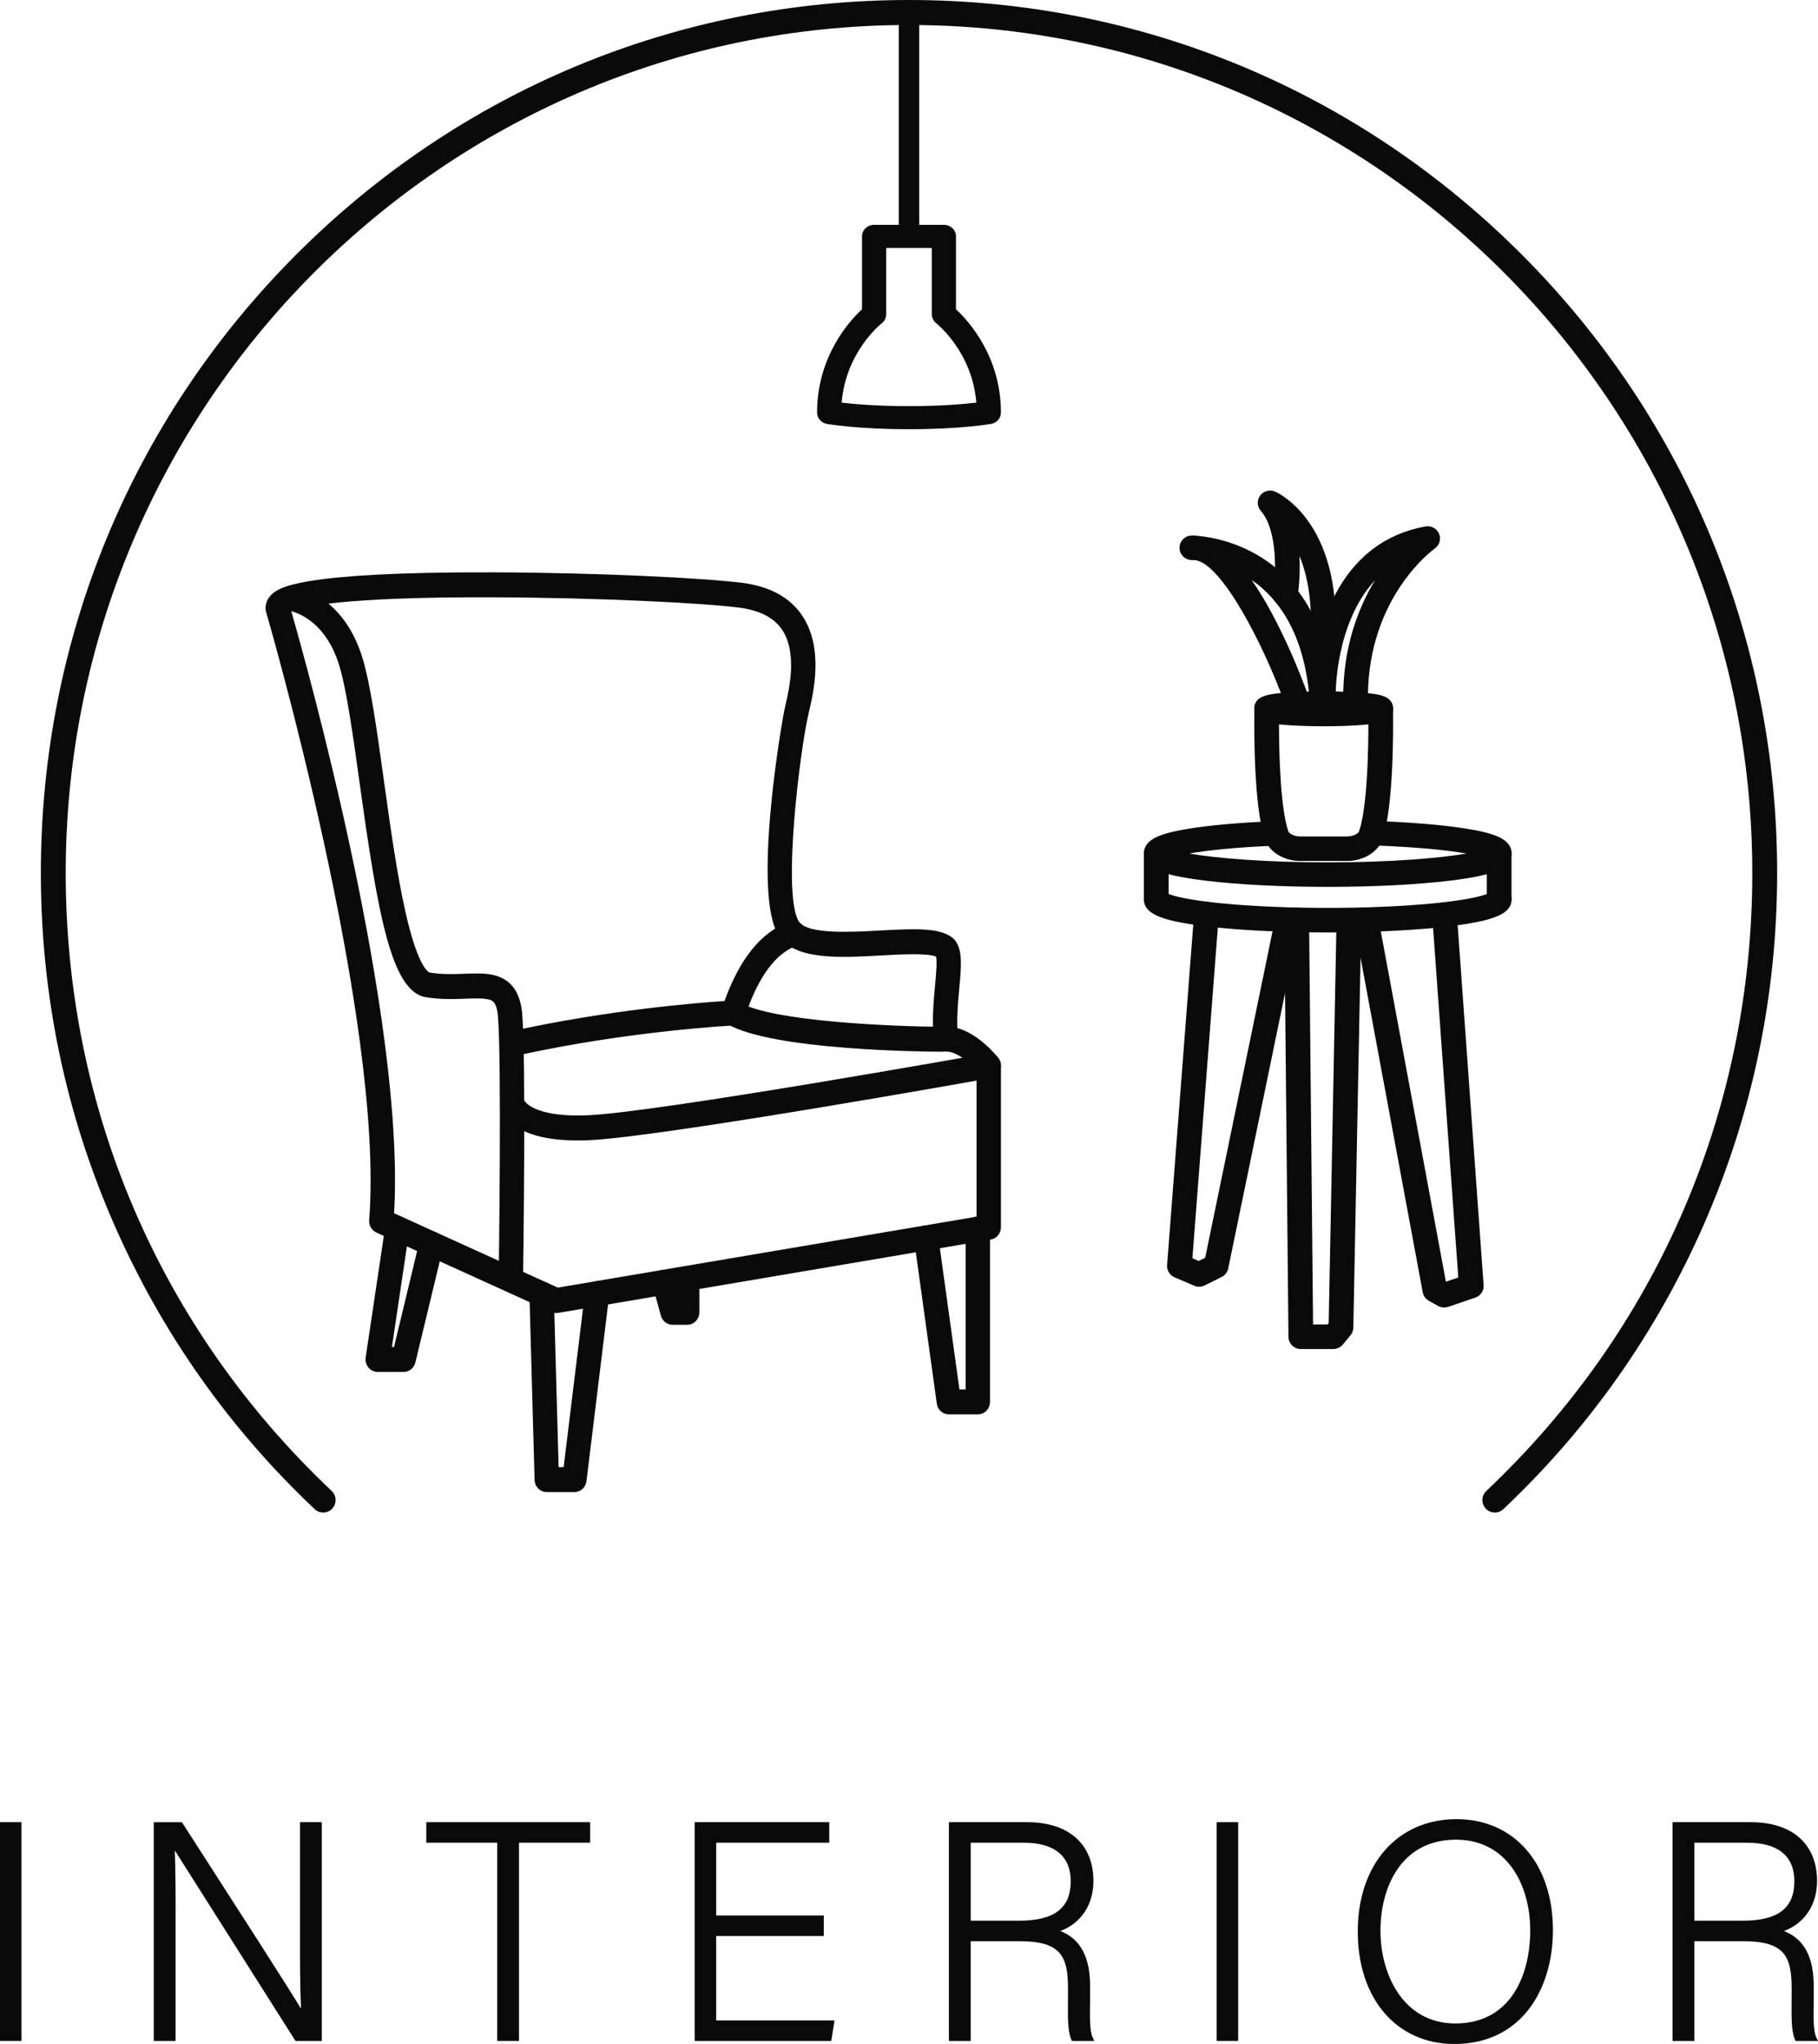
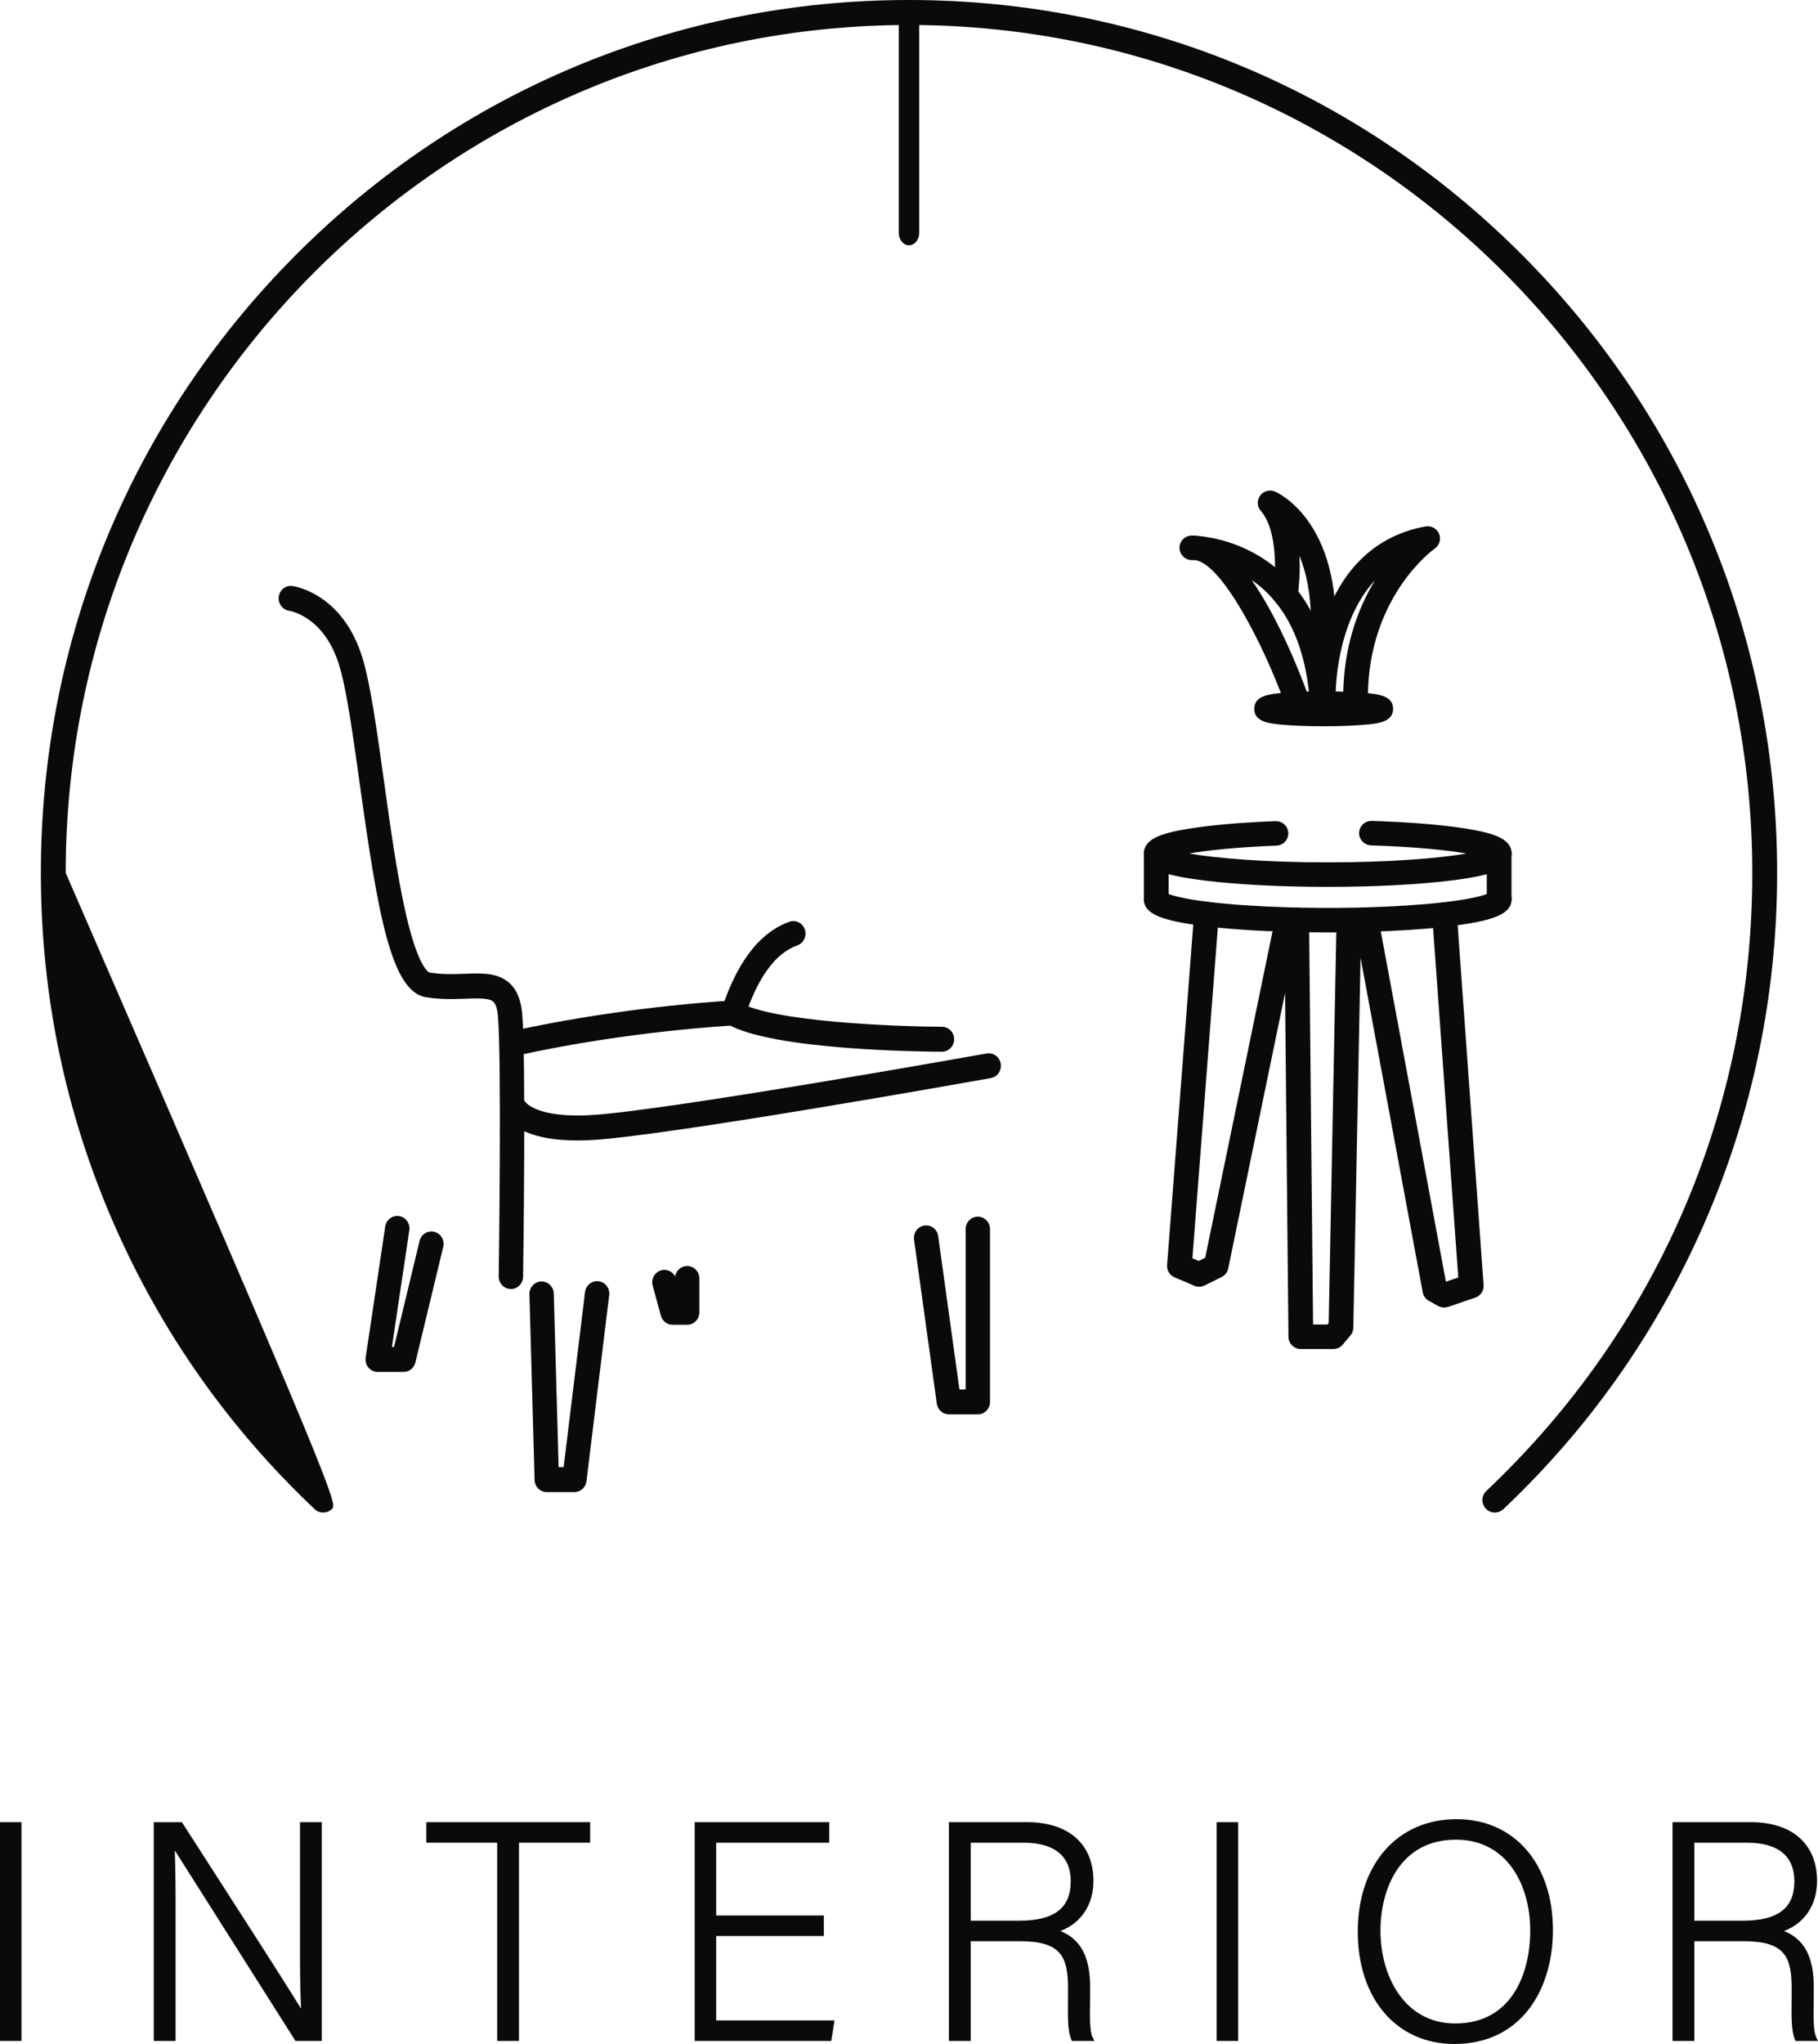
<svg xmlns="http://www.w3.org/2000/svg" width="89" height="100" viewBox="0 0 89 100" fill="none">
-   <path d="M73.18 74C73.017 74 72.856 73.935 72.736 73.807C72.506 73.561 72.517 73.174 72.763 72.943C81.159 65.015 85.783 54.276 85.783 42.706C85.783 19.832 67.263 1.223 44.5 1.223C21.737 1.223 3.217 19.832 3.217 42.706C3.217 54.276 7.841 65.015 16.237 72.943C16.482 73.174 16.494 73.561 16.264 73.807C16.034 74.053 15.649 74.065 15.404 73.834C11.216 69.88 7.921 65.209 5.608 59.951C3.214 54.508 2 48.706 2 42.706C2 31.299 6.421 20.574 14.448 12.508C22.475 4.442 33.148 0 44.5 0C55.852 0 66.525 4.442 74.552 12.508C82.579 20.574 87 31.299 87 42.706C87 48.706 85.786 54.508 83.392 59.951C81.079 65.209 77.784 69.88 73.596 73.834C73.478 73.945 73.329 74 73.18 74Z" fill="#0A0A0A" />
-   <path d="M27.227 64.239C27.144 64.239 27.062 64.221 26.985 64.186L18.425 60.3C18.194 60.195 18.052 59.951 18.073 59.693C18.84 49.937 13.084 30.133 13.025 29.934C13.012 29.888 13.004 29.841 13.001 29.794C12.987 29.535 13.09 29.285 13.292 29.091C13.612 28.785 14.458 27.974 24.142 28.001C29.319 28.017 34.505 28.281 36.341 28.516C37.685 28.688 38.671 29.226 39.27 30.116C40.344 31.713 39.819 33.919 39.594 34.861C39.144 36.754 38.285 43.857 39.114 45.091C39.538 45.722 41.673 45.603 43.086 45.524C44.899 45.423 46.041 45.388 46.655 45.902C46.679 45.922 46.702 45.944 46.722 45.968C47.135 46.443 47.063 47.235 46.963 48.331C46.906 48.947 46.844 49.63 46.866 50.299C47.916 50.584 48.76 51.617 48.867 51.753C48.953 51.861 49 51.997 49 52.137V60.043C49 60.342 48.789 60.597 48.501 60.646L27.325 64.231C27.292 64.236 27.26 64.239 27.227 64.239ZM19.292 59.357L27.306 62.995L47.807 59.525V52.367C47.492 52.023 46.859 51.448 46.344 51.448C46.337 51.448 46.33 51.448 46.322 51.448C46.01 51.454 45.743 51.22 45.711 50.901C45.615 49.965 45.704 48.995 45.775 48.216C45.821 47.718 45.882 47.05 45.827 46.803C45.417 46.618 44.065 46.693 43.15 46.744C41.077 46.859 38.934 46.979 38.131 45.783C36.804 43.806 38.262 35.3 38.435 34.572C38.622 33.789 39.059 31.955 38.288 30.81C37.89 30.219 37.185 29.855 36.193 29.728C34.405 29.499 29.314 29.241 24.206 29.223C16.737 29.195 14.761 29.691 14.26 29.901C15.02 32.55 19.852 49.842 19.292 59.357Z" fill="#0A0A0A" />
+   <path d="M73.18 74C73.017 74 72.856 73.935 72.736 73.807C72.506 73.561 72.517 73.174 72.763 72.943C81.159 65.015 85.783 54.276 85.783 42.706C85.783 19.832 67.263 1.223 44.5 1.223C21.737 1.223 3.217 19.832 3.217 42.706C16.482 73.174 16.494 73.561 16.264 73.807C16.034 74.053 15.649 74.065 15.404 73.834C11.216 69.88 7.921 65.209 5.608 59.951C3.214 54.508 2 48.706 2 42.706C2 31.299 6.421 20.574 14.448 12.508C22.475 4.442 33.148 0 44.5 0C55.852 0 66.525 4.442 74.552 12.508C82.579 20.574 87 31.299 87 42.706C87 48.706 85.786 54.508 83.392 59.951C81.079 65.209 77.784 69.88 73.596 73.834C73.478 73.945 73.329 74 73.18 74Z" fill="#0A0A0A" />
  <path d="M19.756 67.121H18.491C18.317 67.121 18.152 67.044 18.038 66.908C17.925 66.773 17.875 66.594 17.901 66.418L18.859 60.007C18.909 59.673 19.214 59.445 19.539 59.495C19.865 59.546 20.088 59.858 20.038 60.191L19.186 65.9H19.289L20.54 60.711C20.619 60.383 20.943 60.184 21.262 60.264C21.582 60.345 21.777 60.676 21.698 61.004L20.335 66.657C20.269 66.93 20.03 67.121 19.756 67.121Z" fill="#0A0A0A" />
  <path d="M28.119 73H26.767C26.445 73 26.18 72.737 26.171 72.406L25.918 63.322C25.909 62.985 26.168 62.704 26.497 62.694C26.826 62.686 27.101 62.95 27.111 63.287L27.347 71.778H27.593L28.64 63.215C28.681 62.88 28.979 62.643 29.306 62.684C29.633 62.726 29.864 63.032 29.823 63.366L28.711 72.465C28.674 72.77 28.42 73 28.119 73Z" fill="#0A0A0A" />
  <path d="M47.87 69.197H46.452C46.155 69.197 45.903 68.974 45.861 68.672L44.748 60.648C44.702 60.315 44.929 60.005 45.255 59.958C45.582 59.911 45.883 60.143 45.929 60.477L46.969 67.976H47.273V60.134C47.273 59.797 47.54 59.523 47.87 59.523C48.199 59.523 48.466 59.797 48.466 60.134V68.587C48.466 68.924 48.199 69.197 47.87 69.197Z" fill="#0A0A0A" />
  <path d="M25.012 63.065C25.009 63.065 25.006 63.065 25.003 63.065C24.674 63.06 24.41 62.782 24.415 62.445C24.417 62.339 24.565 51.757 24.374 49.692C24.307 48.966 24.074 48.924 23.826 48.88C23.558 48.832 23.199 48.846 22.784 48.861C22.207 48.882 21.554 48.907 20.836 48.785C19.145 48.5 18.49 44.657 17.613 38.361C17.284 35.998 16.973 33.766 16.613 32.573C15.886 30.171 14.223 29.891 14.152 29.88C13.829 29.831 13.601 29.523 13.646 29.192C13.691 28.86 13.986 28.627 14.31 28.669C14.411 28.682 16.79 29.029 17.752 32.212C18.141 33.497 18.458 35.776 18.794 38.188C19.113 40.479 19.443 42.847 19.868 44.702C20.499 47.46 21.025 47.579 21.03 47.58C21.631 47.681 22.22 47.66 22.74 47.64C23.203 47.623 23.639 47.607 24.031 47.676C24.958 47.842 25.459 48.463 25.562 49.577C25.759 51.707 25.614 62.025 25.608 62.463C25.603 62.797 25.337 63.065 25.012 63.065Z" fill="#0A0A0A" />
  <path d="M28.276 55.796C24.919 55.796 24.526 54.333 24.48 54.026L25.66 53.843C25.66 53.843 25.66 53.826 25.651 53.798C25.732 54.045 26.451 54.664 28.767 54.564C32.205 54.416 48.14 51.569 48.301 51.54C48.626 51.483 48.934 51.705 48.991 52.037C49.048 52.369 48.831 52.686 48.506 52.744C47.847 52.862 32.333 55.633 28.817 55.784C28.629 55.792 28.448 55.796 28.276 55.796Z" fill="#0A0A0A" />
  <path d="M25.233 51.645C24.958 51.645 24.71 51.449 24.65 51.163C24.581 50.833 24.786 50.508 25.108 50.437C29.789 49.407 34.15 49.06 35.467 48.974C36.223 46.881 37.29 45.577 38.642 45.096C38.954 44.986 39.293 45.155 39.401 45.473C39.51 45.792 39.345 46.14 39.034 46.251C37.966 46.63 37.101 47.809 36.463 49.755C36.385 49.993 36.171 50.158 35.925 50.17C35.875 50.173 30.841 50.425 25.358 51.631C25.316 51.641 25.274 51.645 25.233 51.645Z" fill="#0A0A0A" />
  <path d="M46.113 51.455C46.113 51.455 46.112 51.455 46.111 51.455C45.266 51.452 37.785 51.388 35.595 50.093C35.31 49.924 35.212 49.551 35.377 49.259C35.542 48.967 35.907 48.866 36.192 49.035C37.813 49.994 43.905 50.225 46.116 50.234C46.445 50.235 46.711 50.51 46.71 50.847C46.709 51.183 46.442 51.455 46.113 51.455Z" fill="#0A0A0A" />
  <path d="M33.641 64.814H32.928C32.661 64.814 32.426 64.632 32.354 64.369L31.952 62.902C31.863 62.577 32.048 62.24 32.365 62.149C32.639 62.07 32.923 62.201 33.052 62.448C33.099 62.158 33.344 61.938 33.641 61.938C33.97 61.938 34.237 62.211 34.237 62.548V64.204C34.237 64.541 33.97 64.814 33.641 64.814Z" fill="#0A0A0A" />
  <path d="M65.001 43.389C62.735 43.389 60.6 43.28 58.989 43.082C56.782 42.81 56 42.464 56 41.757C56 41.048 56.827 40.77 58.161 40.549C59.248 40.37 60.728 40.24 62.44 40.173C62.778 40.165 63.055 40.419 63.068 40.749C63.081 41.081 62.821 41.359 62.487 41.372C60.506 41.449 59.099 41.603 58.211 41.758C59.539 41.986 61.916 42.19 65.001 42.19C68.087 42.19 70.464 41.986 71.791 41.758C70.846 41.593 69.31 41.43 67.121 41.36C66.787 41.349 66.525 41.072 66.536 40.741C66.547 40.41 66.829 40.147 67.16 40.161C68.945 40.218 70.562 40.349 71.713 40.53C73.125 40.751 74 41.034 74 41.757C74 42.463 73.218 42.81 71.011 43.082C69.401 43.28 67.266 43.389 65.001 43.389Z" fill="#0A0A0A" />
  <path d="M65 45.618C64.493 45.618 63.977 45.612 63.465 45.601C63.314 45.598 63.163 45.594 63.014 45.59C61.503 45.545 60.111 45.449 58.987 45.312C56.782 45.04 56 44.693 56 43.987C56 43.655 56.271 43.387 56.605 43.387C56.838 43.387 57.041 43.517 57.142 43.709C57.295 43.78 57.784 43.955 59.136 44.121C60.222 44.254 61.576 44.347 63.05 44.39C63.196 44.395 63.344 44.398 63.492 44.402C64.155 44.416 64.825 44.421 65.472 44.417C65.939 44.414 66.406 44.406 66.859 44.393C68.27 44.353 69.58 44.268 70.647 44.146C72.164 43.973 72.697 43.784 72.858 43.709C72.959 43.517 73.161 43.387 73.394 43.387C73.728 43.387 73.999 43.655 73.999 43.987C73.999 44.713 73.158 45.066 70.786 45.338C69.684 45.464 68.338 45.552 66.893 45.592C66.431 45.605 65.956 45.613 65.48 45.617C65.321 45.618 65.161 45.618 65 45.618Z" fill="#0A0A0A" />
  <path d="M58.702 62.952C58.62 62.952 58.538 62.936 58.462 62.903L57.498 62.49C57.261 62.389 57.115 62.149 57.135 61.894L58.459 44.675C58.484 44.345 58.779 44.097 59.108 44.123C59.441 44.148 59.691 44.436 59.666 44.767L58.374 61.559L58.683 61.691L59 61.534L62.44 44.874C62.507 44.55 62.827 44.34 63.155 44.407C63.482 44.473 63.693 44.79 63.626 45.115L60.127 62.06C60.09 62.24 59.971 62.394 59.805 62.476L58.972 62.889C58.887 62.931 58.795 62.952 58.702 62.952Z" fill="#0A0A0A" />
  <path d="M65.27 66H63.681C63.35 66 63.08 65.735 63.076 65.406L62.875 45.012C62.872 44.681 63.14 44.41 63.474 44.406C63.476 44.406 63.478 44.406 63.48 44.406C63.812 44.406 64.082 44.671 64.085 45L64.281 64.8H64.985L65.046 64.727L65.431 45.011C65.437 44.68 65.717 44.415 66.047 44.423C66.382 44.43 66.647 44.703 66.641 45.035L66.252 64.96C66.249 65.096 66.2 65.227 66.113 65.331L65.736 65.783C65.621 65.92 65.45 66 65.27 66Z" fill="#0A0A0A" />
  <path d="M70.699 63.969C70.597 63.969 70.495 63.943 70.403 63.893L69.95 63.641C69.793 63.554 69.683 63.402 69.65 63.226L66.28 45.104C66.219 44.778 66.436 44.465 66.765 44.405C67.095 44.345 67.409 44.56 67.47 44.886L70.784 62.706L71.39 62.5L70.112 44.787C70.088 44.457 70.339 44.169 70.672 44.146C71.005 44.124 71.295 44.371 71.319 44.702L72.63 62.875C72.65 63.147 72.483 63.397 72.223 63.485L70.895 63.937C70.832 63.958 70.765 63.969 70.699 63.969Z" fill="#0A0A0A" />
  <path d="M56.605 44.59C56.271 44.59 56 44.321 56 43.99V41.76C56 41.429 56.271 41.16 56.605 41.16C56.939 41.16 57.21 41.429 57.21 41.76V43.99C57.21 44.321 56.939 44.59 56.605 44.59Z" fill="#0A0A0A" />
  <path d="M73.39 44.59C73.056 44.59 72.785 44.321 72.785 43.99V41.76C72.785 41.429 73.056 41.16 73.39 41.16C73.724 41.16 73.995 41.429 73.995 41.76V43.99C73.995 44.321 73.724 44.59 73.39 44.59Z" fill="#0A0A0A" />
-   <path d="M65.936 42.123H63.665C62.838 42.123 62.115 41.67 61.907 41.023C61.382 39.389 61.392 35.757 61.407 34.683V34.662C61.407 34.331 61.678 34.062 62.012 34.062C62.346 34.062 62.617 34.331 62.617 34.662V34.691C62.587 36.819 62.687 39.498 63.06 40.659C63.095 40.767 63.33 40.923 63.665 40.923H65.936C66.272 40.923 66.507 40.767 66.542 40.659C67.025 39.154 66.996 35.43 66.985 34.699C66.985 34.699 66.985 34.699 66.985 34.699C66.985 34.699 66.986 34.707 66.987 34.715C66.957 34.387 67.202 34.096 67.534 34.066C67.867 34.035 68.161 34.278 68.192 34.608C68.195 34.635 68.195 34.663 68.195 34.69C68.211 35.755 68.221 39.383 67.695 41.023C67.487 41.67 66.764 42.123 65.936 42.123Z" fill="#0A0A0A" />
  <path d="M64.801 35.532C64.037 35.532 63.316 35.505 62.77 35.455C62.161 35.4 61.402 35.331 61.402 34.678C61.402 34.026 62.161 33.957 62.77 33.901C63.316 33.852 64.037 33.824 64.801 33.824C65.565 33.824 66.286 33.852 66.831 33.901C67.441 33.957 68.199 34.026 68.199 34.678C68.199 35.331 67.441 35.4 66.831 35.455C66.286 35.505 65.565 35.532 64.801 35.532Z" fill="#0A0A0A" />
  <path d="M63.431 34.719C63.183 34.719 62.95 34.567 62.861 34.322C61.866 31.583 59.843 27.613 58.527 27.407C58.433 27.401 58.373 27.4 58.353 27.401C58.351 27.401 58.35 27.401 58.349 27.401C58.023 27.401 57.754 27.145 57.743 26.822C57.731 26.498 57.981 26.223 58.308 26.202C58.432 26.195 58.556 26.201 58.679 26.221C60.004 26.346 64.753 27.272 65.314 34.07C65.341 34.4 65.094 34.69 64.76 34.717C64.429 34.743 64.135 34.498 64.108 34.168C63.842 30.948 62.561 29.259 61.273 28.374C62.658 30.363 63.708 33.113 64 33.916C64.113 34.227 63.95 34.571 63.636 34.683C63.568 34.708 63.499 34.719 63.431 34.719Z" fill="#0A0A0A" />
  <path d="M64.713 32.508C64.693 32.508 64.674 32.507 64.654 32.505C64.321 32.473 64.078 32.18 64.11 31.851C64.319 29.71 64.038 28.221 63.615 27.201C63.67 28.251 63.534 29.12 63.523 29.189C63.469 29.516 63.159 29.739 62.829 29.686C62.499 29.634 62.275 29.326 62.328 28.999C62.452 28.221 62.586 25.985 61.721 24.991C61.537 24.78 61.525 24.469 61.692 24.244C61.86 24.019 62.162 23.938 62.421 24.05C62.565 24.112 65.934 25.64 65.314 31.966C65.284 32.276 65.021 32.508 64.713 32.508Z" fill="#0A0A0A" />
  <path d="M66.36 34.674C66.359 34.674 66.358 34.674 66.357 34.674C66.023 34.672 65.753 34.403 65.755 34.071C65.768 31.61 66.498 29.727 67.314 28.388C65.382 30.46 65.389 33.882 65.39 33.928C65.393 34.259 65.126 34.531 64.791 34.534C64.789 34.534 64.787 34.534 64.785 34.534C64.454 34.534 64.183 34.27 64.18 33.941C64.179 33.869 64.166 26.773 69.782 25.756C70.061 25.706 70.338 25.853 70.448 26.112C70.559 26.371 70.473 26.671 70.242 26.834C70.111 26.928 66.991 29.219 66.965 34.078C66.963 34.408 66.693 34.674 66.36 34.674Z" fill="#0A0A0A" />
-   <path d="M44.5 21C41.99 21 40.545 20.75 40.484 20.74C40.204 20.69 40 20.457 40 20.184C40 17.422 41.603 15.682 42.2 15.129V11.565C42.2 11.253 42.465 11 42.792 11H46.208C46.535 11 46.8 11.253 46.8 11.565V15.129C47.397 15.682 49 17.422 49 20.184C49 20.457 48.796 20.69 48.516 20.74C48.455 20.75 47.01 21 44.5 21ZM41.203 19.698C41.81 19.769 42.945 19.87 44.5 19.87C46.055 19.87 47.189 19.769 47.797 19.698C47.594 17.235 45.908 15.875 45.832 15.815C45.696 15.707 45.616 15.547 45.616 15.378V12.13H43.384V15.378C43.384 15.548 43.304 15.709 43.166 15.816C43.092 15.875 41.406 17.235 41.203 19.698Z" fill="#0A0A0A" />
  <path d="M44.5 12C44.224 12 44 11.728 44 11.393V0.607C44 0.272 44.224 0 44.5 0C44.776 0 45 0.272 45 0.607V11.393C45 11.728 44.776 12 44.5 12Z" fill="#0A0A0A" />
  <path d="M1.052 89.148H0V99.85H1.052V89.148Z" fill="#0A0A0A" />
  <path d="M14.687 94.645C14.685 95.907 14.684 97.104 14.736 98.271C13.912 96.923 11.772 93.601 10.187 91.141C9.71 90.4 9.279 89.731 8.943 89.207L8.905 89.149H7.527V99.851H8.595L8.595 94.06C8.597 92.738 8.598 91.585 8.557 90.53C9.198 91.536 10.595 93.743 11.837 95.704L11.911 95.821C12.886 97.361 13.83 98.852 14.427 99.791L14.464 99.85H15.754V89.148H14.687L14.687 94.645Z" fill="#0A0A0A" />
  <path d="M20.871 90.153H24.34V99.85H25.407V90.153H28.891V89.148H20.871V90.153Z" fill="#0A0A0A" />
  <path d="M35.06 94.718H40.33V93.714H35.06V90.153H40.596V89.148H34.008V99.85H40.695L40.854 98.846H35.06V94.718Z" fill="#0A0A0A" />
  <path d="M53.362 98.034V98.022C53.364 97.878 53.366 97.736 53.366 97.603V97.2C53.366 95.74 52.902 94.868 51.91 94.473C52.927 94.09 53.529 93.186 53.529 92.023C53.529 90.223 52.316 89.148 50.286 89.148H46.453V99.85H47.52V94.972H49.932C51.932 94.972 52.284 95.714 52.284 97.275V97.543C52.284 97.687 52.283 97.829 52.282 97.969C52.276 98.722 52.27 99.372 52.442 99.773L52.475 99.851H53.574L53.486 99.666C53.343 99.365 53.353 98.658 53.362 98.034ZM52.417 92.038C52.417 93.355 51.613 93.968 49.888 93.968H47.521V90.153H50.109C51.619 90.153 52.417 90.805 52.417 92.038Z" fill="#0A0A0A" />
  <path d="M60.615 89.148H59.562V99.85H60.615V89.148Z" fill="#0A0A0A" />
  <path d="M71.305 89C68.412 89 66.469 91.21 66.469 94.5C66.469 97.79 68.371 100 71.202 100C72.726 100 73.986 99.411 74.846 98.296C75.605 97.311 76.024 95.936 76.024 94.425C76.024 91.18 74.128 89 71.305 89ZM71.276 90.004C73.788 90.004 74.912 92.232 74.912 94.44C74.912 96.643 73.949 98.996 71.246 98.996C68.727 98.996 67.58 96.642 67.58 94.455C67.58 92.402 68.548 90.004 71.276 90.004Z" fill="#0A0A0A" />
  <path d="M88.787 98.035V98.033C88.79 97.885 88.792 97.739 88.792 97.603V97.2C88.792 95.74 88.328 94.868 87.335 94.473C88.353 94.09 88.954 93.186 88.954 92.023C88.954 90.223 87.742 89.148 85.712 89.148H81.879V99.85H82.946V94.972H85.357C87.358 94.972 87.71 95.714 87.71 97.275V97.543C87.71 97.676 87.709 97.808 87.708 97.937L87.707 97.969C87.701 98.722 87.696 99.372 87.868 99.773L87.901 99.851H89L88.912 99.666C88.769 99.365 88.779 98.659 88.787 98.035ZM82.946 90.153H85.535C87.044 90.153 87.843 90.805 87.843 92.038C87.843 93.355 87.039 93.968 85.313 93.968H82.946V90.153H82.946Z" fill="#0A0A0A" />
</svg>